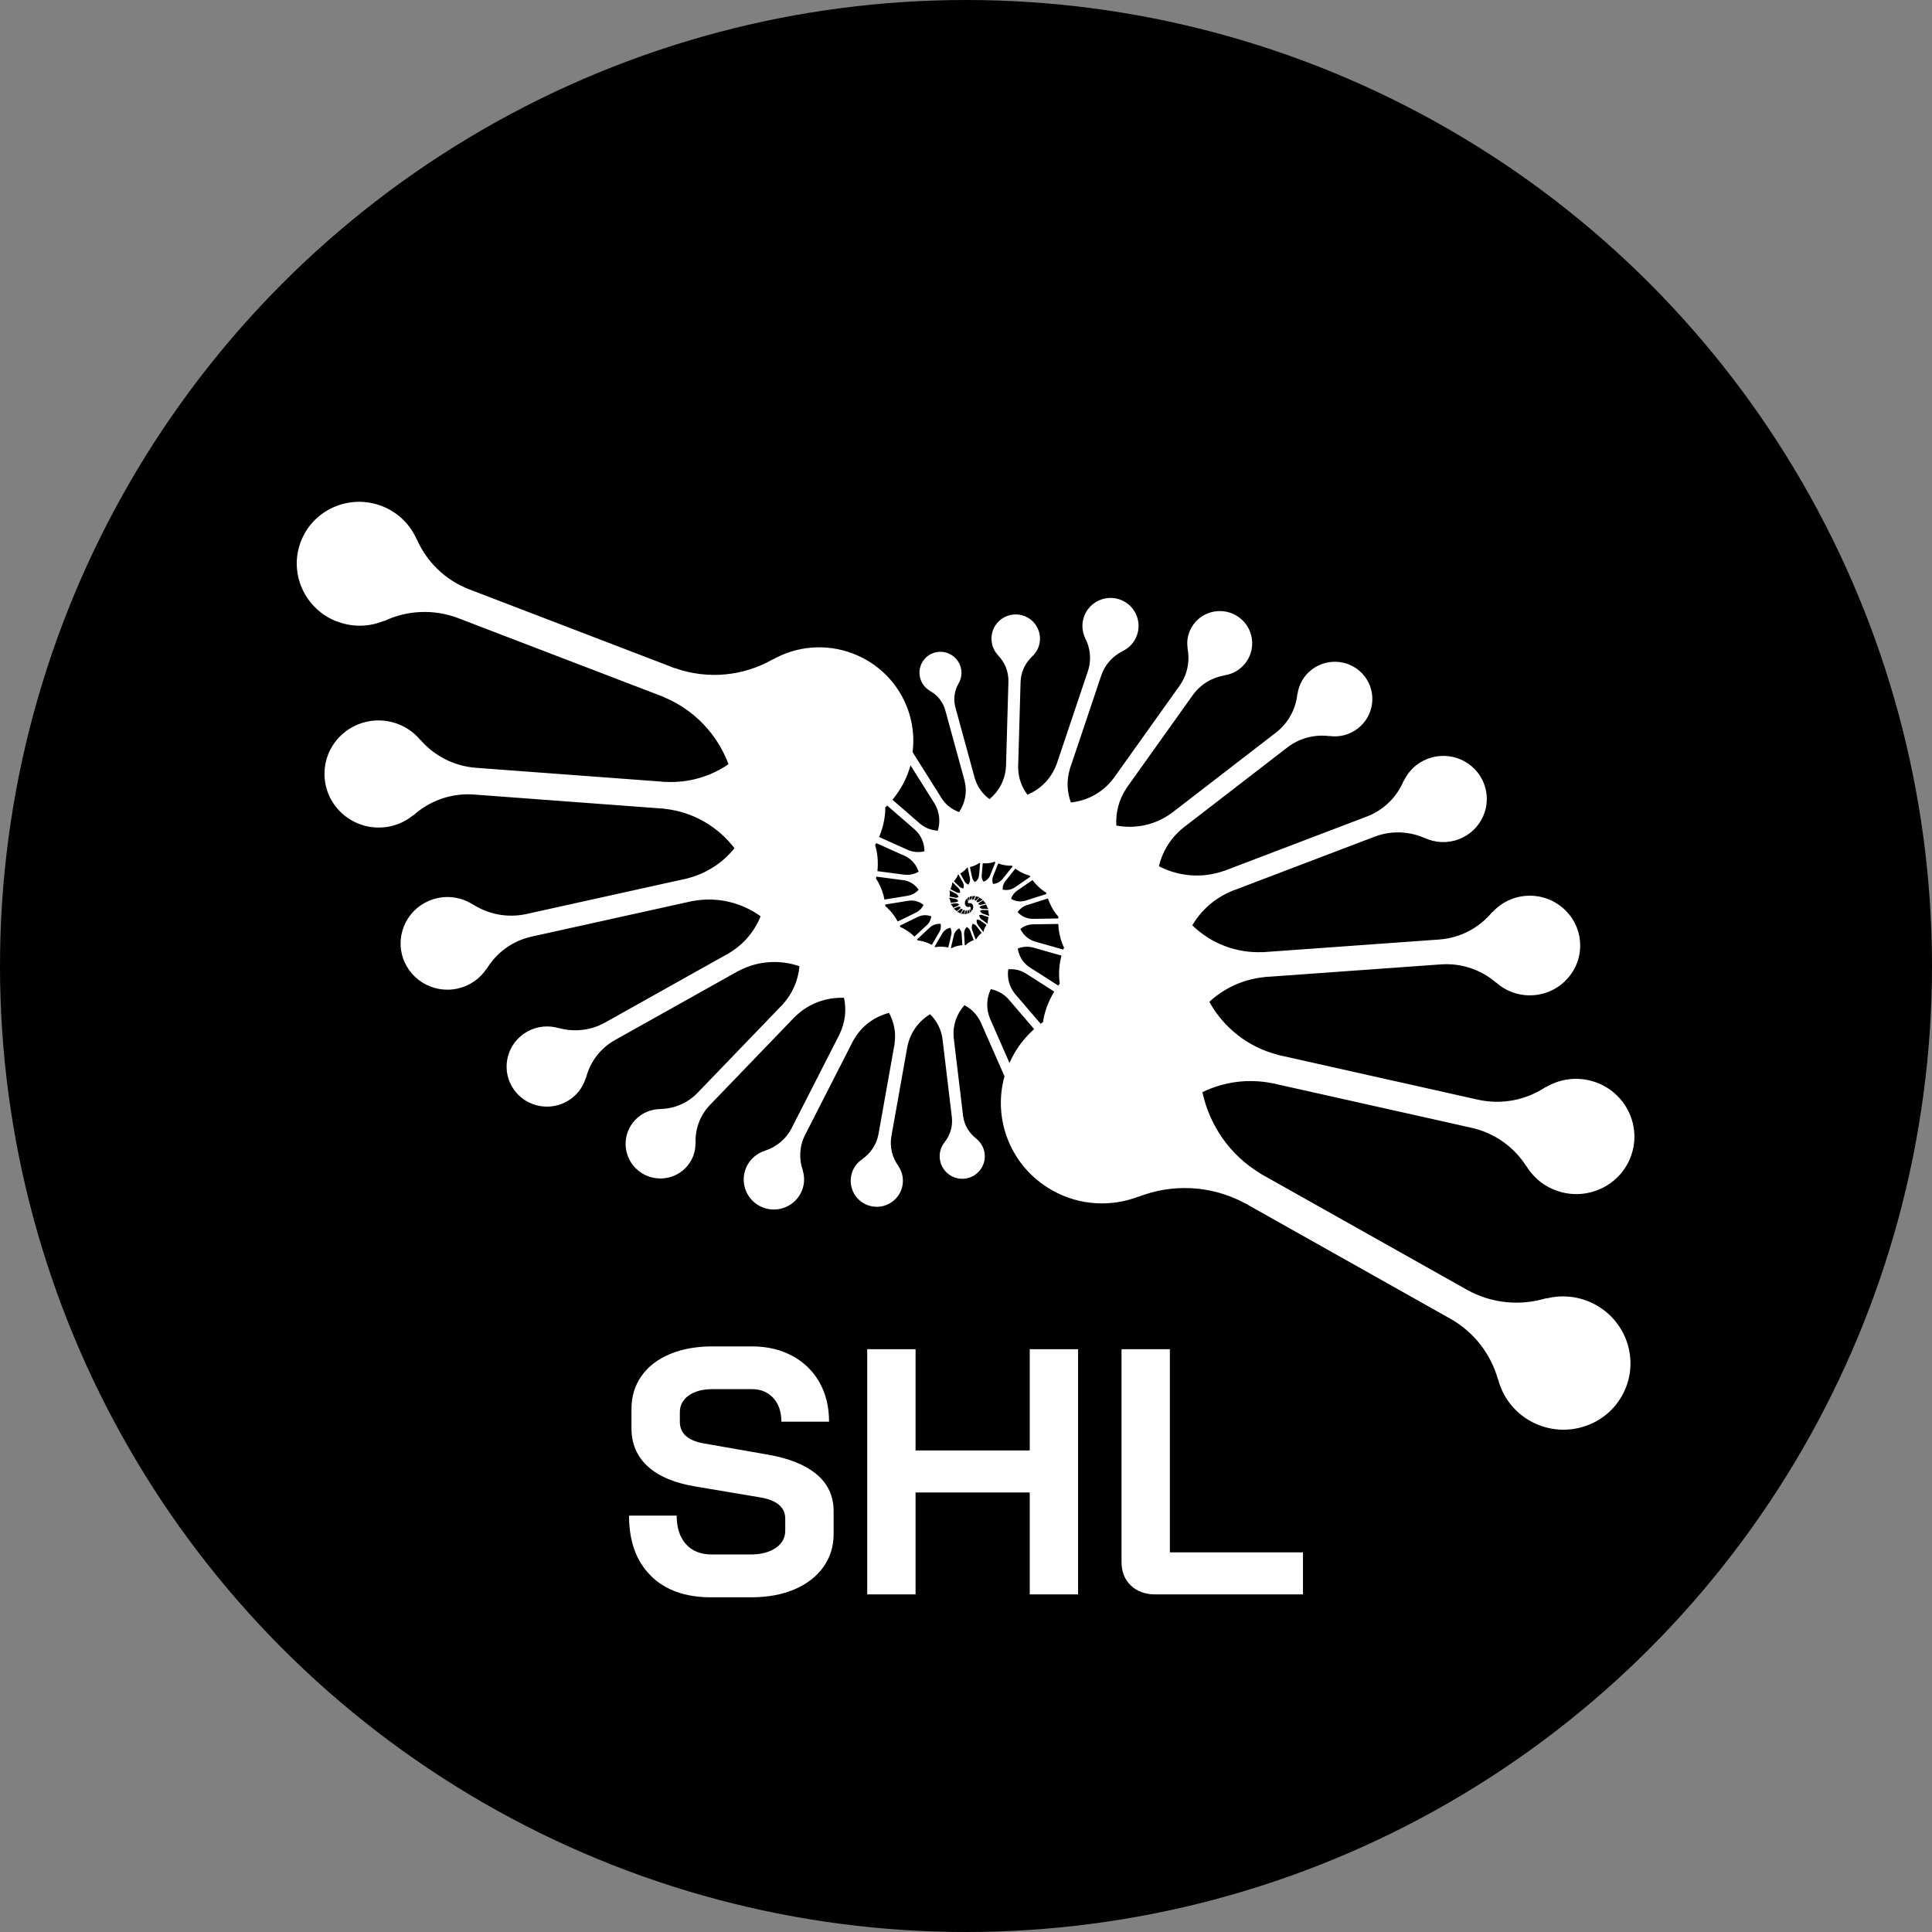
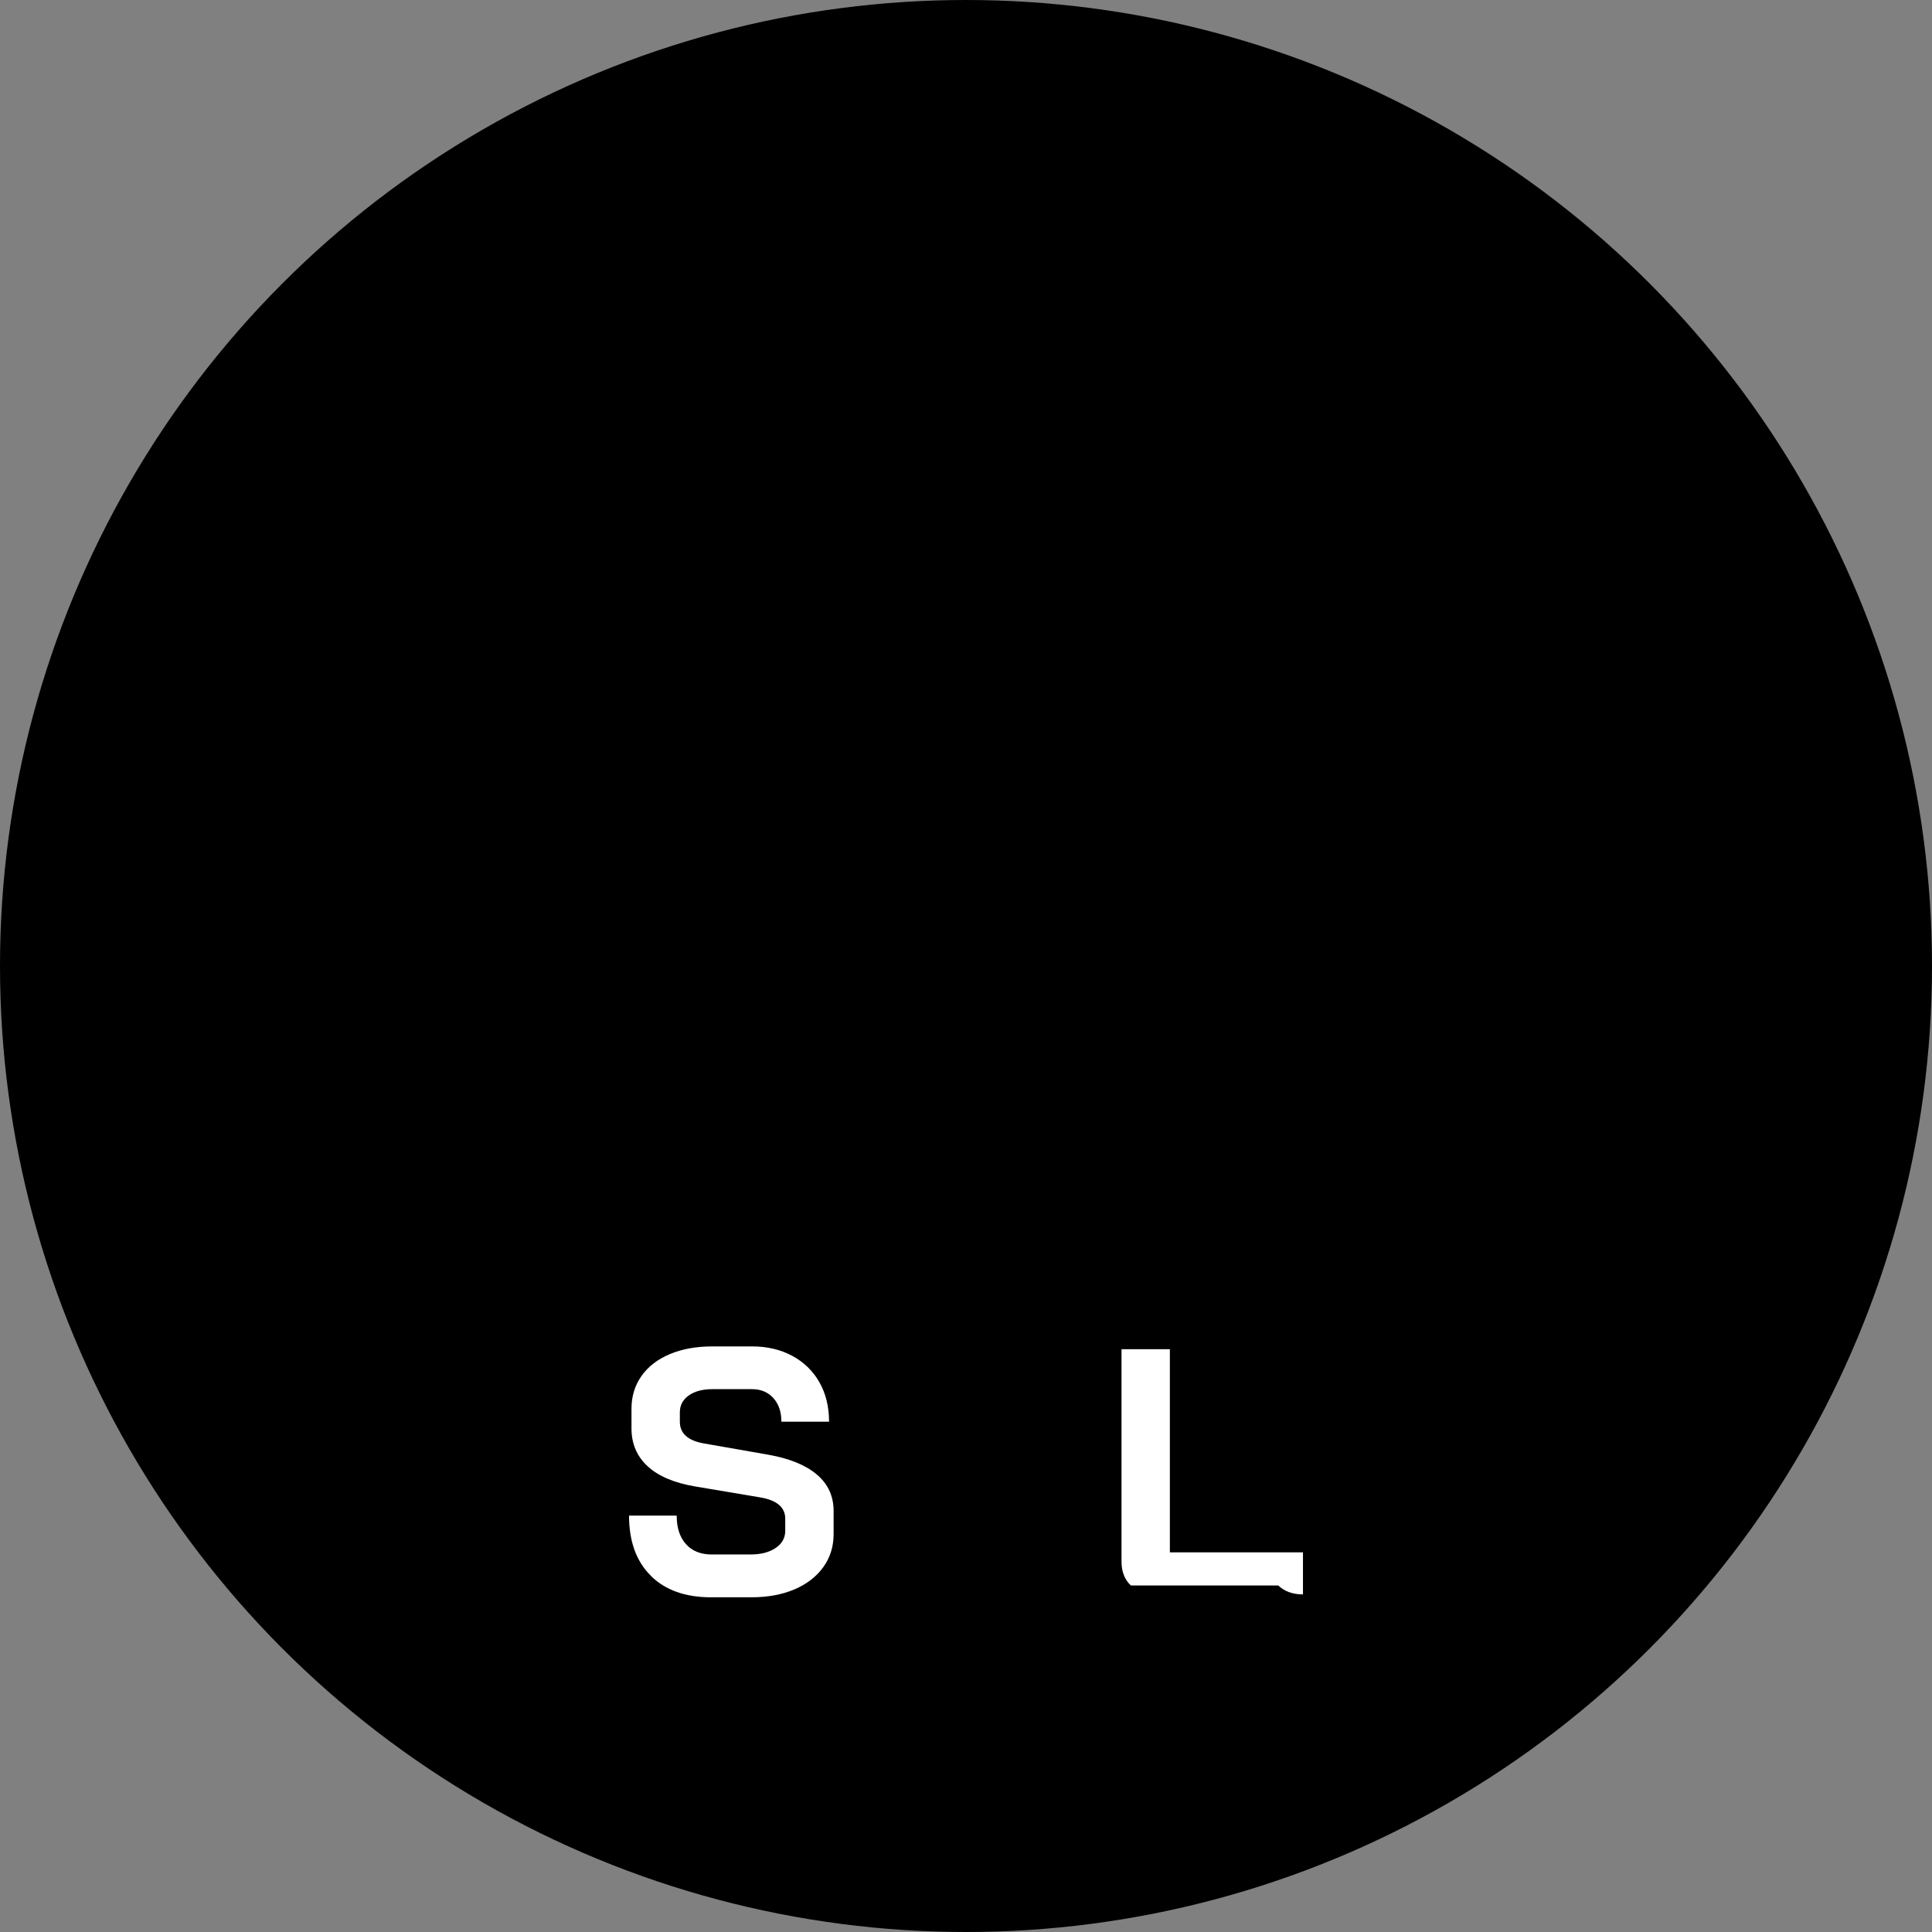
<svg xmlns="http://www.w3.org/2000/svg" id="Calque_2" viewBox="0 0 725 725">
  <rect x="0" y="0" width="725" height="725" fill="#808080" stroke="none" />
  <defs>
    <style>.cls-1{fill:#fff;}</style>
  </defs>
  <g id="Calque_1-2">
    <g>
      <circle cx="362.5" cy="362.5" r="362.5" />
-       <path class="cls-1" d="m328.82,316.38l10.62,4.78s.05.02.08.03c.03.01.05.03.08.04l.17.08h0c2.48,1.21,4.18,3.36,4.94,5.8-1.49.9-3.29,1.33-5.15,1.14h0s-.09,0-.09,0c-.05,0-.1,0-.15-.01-.05,0-.1-.02-.15-.03l-9.9-1.3c.28-2.72.16-5.53-.48-8.34-.11-.49-.26-.96-.4-1.44.14-.25.3-.49.43-.74m3.35-11.68c.04-.58.03-1.15.04-1.73.24-.22.49-.44.72-.67l10.15,8.81s.05.04.08.06c.03.02.05.05.07.07l.16.14h0c2.35,2.17,3.5,5.1,3.52,8.06-1.96.49-4.09.38-6.09-.45h0s-.09-.04-.09-.04c-.05-.02-.11-.04-.16-.06-.05-.03-.1-.05-.16-.08l-10.52-4.73c1.23-2.92,2.03-6.06,2.28-9.39m8.41-14.21c.42-1.09.78-2.19,1.09-3.3l8.83,14.03s.05.06.07.1c.02.03.04.07.06.1l.13.21h-.01c1.87,3.17,2.16,6.81,1.18,10.08-2.33-.11-4.65-.94-6.59-2.53h0s-.09-.07-.09-.07c-.05-.04-.11-.08-.16-.13s-.1-.1-.14-.14l-10.06-8.73c2.35-2.82,4.3-6.03,5.69-9.63m8.89,53.39c-.16,1.12-.56,2.21-1.43,3.07h0s-.04.04-.04.04c-.03.03-.05.05-.07.07-.03.02-.05.04-.07.06l-4.72,4.37c-1.25-1.26-2.71-2.35-4.39-3.2-.29-.15-.59-.27-.89-.4-.07-.17-.12-.35-.19-.51l6.76-3.3s.03-.02.05-.03c.02,0,.04-.01.05-.02l.11-.05h0c1.59-.71,3.31-.68,4.83-.1m-.53,4.17l.08-.07h0c1.13-.99,2.57-1.39,3.97-1.28.15.97.1,1.97-.41,2.9h0l-.02.04s-.03.05-.04.07c-.02.02-.03.05-.05.07l-2.8,4.8c-1.35-.73-2.84-1.27-4.44-1.56-.28-.05-.56-.07-.83-.1-.1-.13-.19-.26-.29-.38l4.76-4.42s.02-.02.03-.03c.01-.01.03-.02.04-.03m4.64,2.27s.02-.02.02-.04l.05-.08h0c.69-1.1,1.77-1.79,2.96-2.05.37.76.58,1.61.39,2.5h0v.04s-.02.05-.02.07-.02.05-.02.07l-1.12,4.72c-1.31-.27-2.66-.4-4.06-.24-.24.03-.45.09-.68.15-.13-.09-.25-.19-.37-.27l2.83-4.84s.01-.02.02-.04m2.83-16.15l2.26,1.17s0,0,.02,0c0,0,0,0,.01,0l.04.02h0c.51.29.83.77.97,1.29-.33.17-.71.28-1.11.21h-.02s-.02,0-.03,0c-.01,0-.02,0-.03,0l-2.16-.41c.1-.59.12-1.2.02-1.81-.02-.11-.05-.21-.09-.32.04-.06.08-.1.12-.16m.89-2.87c.06-.05.13-.09.18-.14l2.1,2.04.02.02s.01.01.02.02l.03.03h0c.47.49.66,1.12.64,1.75-.43.08-.88.07-1.3-.13h0s-.02,0-.02,0c-.01,0-.02-.01-.04-.02-.01,0-.02-.01-.03-.02l-2.25-1.17c.31-.62.54-1.28.64-2,.02-.13.01-.25.01-.37m2-2.61c.06-.14.1-.27.14-.41.08-.04.17-.05.25-.09l1.64,2.96s.01.02.01.02c0,0,0,.02.01.02l.03.05h0c.36.7.36,1.47.12,2.15-.5-.05-.99-.21-1.39-.58h0s-.02-.02-.02-.02c-.01-.01-.02-.02-.03-.03-.01-.01-.02-.02-.03-.03l-2.1-2.04c.55-.58,1.03-1.24,1.38-2m3.23-2.64c.11-.13.2-.27.29-.41.1-.01.2,0,.31-.02l.81,3.82s0,.02.01.03c0,.01,0,.02,0,.03v.06s.01,0,.01,0c.16.89-.1,1.74-.59,2.42-.54-.23-1.03-.57-1.35-1.1h0v-.03s-.03-.03-.04-.04c-.01-.02-.02-.03-.02-.05l-1.64-2.96c.8-.46,1.56-1.03,2.2-1.76m4.46-1.85c.17-.11.31-.23.46-.36.12.02.23.06.34.08l-.39,4.5v.03s0,.02,0,.03v.07h-.01c-.12,1.04-.69,1.89-1.47,2.48-.52-.43-.95-.96-1.12-1.66h0v-.03s-.02-.04-.02-.06c0-.02,0-.04-.01-.06l-.81-3.82c1.04-.25,2.07-.62,3.03-1.21m.22,12.43c.06,0,.12,0,.17-.02.03.03.04.07.06.1l-.88.98s0,0,0,0c0,0,0,0,0,0v.02h-.02c-.2.21-.47.3-.73.32-.04-.19-.1-.39-.01-.58h0s0-.02,0-.02c0,0,0-.01,0-.02l.49-1.05c.29.12.58.24.91.27m5.34-12.99c.21-.06.41-.15.6-.23.13.07.25.14.38.2l-1.94,4.84s0,.02-.01.04c0,.01-.01.02-.02.04l-.03.08h0c-.48,1.11-1.38,1.89-2.44,2.29-.44-.65-.75-1.4-.7-2.25h0v-.04s0-.05,0-.07c0-.02,0-.04.01-.06l.39-4.5c1.24.07,2.5,0,3.76-.33m2.05.4c1.35.49,2.79.79,4.3.83.26,0,.52,0,.78-.02.11.1.21.21.32.31l-3.78,4.71s-.02.03-.03.04c-.01.01-.02.02-.03.03l-.06.07h0c-.9,1.06-2.17,1.63-3.47,1.72-.27-.87-.36-1.8-.02-2.72h0s.02-.04.02-.04c0-.02.02-.05.02-.07.01-.03.02-.05.03-.07l1.92-4.79Zm10.91,4.31c.29.1.58.16.87.24.09.15.16.3.25.45l-5.77,3.95s-.03.02-.04.03c-.02.01-.03.02-.05.03l-.09.06h0c-1.36.87-2.95,1.08-4.43.74,0-1.05.21-2.11.9-3.01h0s.03-.04.03-.04c.02-.03.03-.05.05-.07.02-.02.04-.04.06-.07l3.74-4.67c1.32.99,2.82,1.8,4.48,2.35m6.14,6.04c.3.21.62.39.92.58.04.18.04.37.09.55l-7.73,2.45s-.04.02-.06.02c-.02,0-.04.01-.06.02l-.12.04h0c-1.85.52-3.73.2-5.27-.71.35-1.16,1.07-2.21,2.12-2.98h0s.05-.04.05-.04c.03-.02.05-.04.08-.06.03-.02.06-.04.09-.06l5.72-3.91c1.13,1.54,2.52,2.93,4.16,4.09m4.76,8.73c.25.32.52.61.79.91-.02.23-.05.45-.06.68l-9.37.14s-.05,0-.07,0c-.03,0-.05,0-.07,0h-.15s0,0,0,0c-2.22-.03-4.2-1.01-5.59-2.53.78-1.16,1.93-2.09,3.35-2.58h0s.06-.02.06-.02c.04-.01.07-.03.12-.04.04-.01.08-.02.12-.03l7.72-2.45c.73,2.08,1.72,4.1,3.15,5.94m2.33,11.24c.17.44.37.85.57,1.27-.09.25-.21.49-.29.73l-10.43-2.96s-.05-.01-.08-.02c-.03,0-.05-.02-.08-.03l-.17-.05h0c-2.45-.78-4.3-2.53-5.34-4.67,1.25-1.03,2.84-1.67,4.58-1.74h0s.08,0,.08,0c.05,0,.1-.01.14-.01s.09,0,.14,0l9.28-.14c.11,2.54.62,5.11,1.58,7.61m-1.58,15.52l-10.54-6.74s-.06-.03-.08-.05c-.03-.02-.05-.04-.08-.05l-.17-.11h0c-2.46-1.68-3.92-4.22-4.34-6.94,1.73-.72,3.7-.9,5.66-.41h0s.09.02.09.02c.05.01.11.02.16.04.05.02.1.04.16.05l10.33,2.93c-.73,2.85-1.04,5.85-.81,8.95.04.54.13,1.06.2,1.59-.19.24-.39.47-.57.72m-5.42,11.9c-.14.61-.22,1.22-.32,1.83-.29.2-.59.39-.88.6l-9.4-10.96s-.05-.05-.07-.08c-.02-.03-.04-.06-.07-.09l-.15-.18h0c-2.16-2.67-2.92-5.97-2.47-9.12,2.16-.22,4.41.23,6.41,1.43h0s.09.05.09.05c.05.03.11.06.16.09.05.03.1.07.16.11l10.44,6.68c-1.77,2.91-3.13,6.13-3.91,9.63m-11.2,13.8c-.62,1.1-1.18,2.21-1.68,3.33l-7.17-16.3s-.04-.07-.06-.11c-.02-.04-.03-.08-.04-.12l-.11-.25h.01c-1.49-3.67-1.22-7.57.34-10.9,2.47.48,4.8,1.72,6.61,3.71h0s.08.09.08.09c.05.05.1.1.15.16.05.06.09.12.13.17l9.31,10.86c-2.94,2.63-5.53,5.74-7.58,9.35m-9.35-51.86l-2.23-.77s-.01,0-.02,0c0,0-.01,0-.02,0h-.04s0-.02,0-.02c-.51-.19-.87-.59-1.07-1.05.28-.2.61-.35.99-.35h0s.02,0,.02,0c.01,0,.02,0,.03,0,.01,0,.02,0,.03,0l2.04.08c0,.56.05,1.12.23,1.68.03.1.08.19.12.28-.02.06-.06.11-.09.16m-.57,2.92l-2.22-1.6s0,0-.02-.01c0,0,0,0-.01,0l-.04-.03h0c-.5-.39-.76-.95-.83-1.53.38-.13.79-.19,1.21-.05h.02s.02.01.03.02c.01,0,.02,0,.03.01l2.23.77c-.19.61-.32,1.25-.31,1.93,0,.12.02.24.04.35-.05.05-.1.1-.15.15m-1.33,2.52c-.04.13-.05.27-.07.4-.07.04-.15.07-.22.12l-1.91-2.5s-.01-.01-.02-.02c0,0,0-.01-.01-.02l-.03-.04h0c-.43-.59-.53-1.3-.41-1.96.47-.02.94.06,1.36.34h.02s.03.03.03.03c.01,0,.03.03.03.03l2.21,1.59c-.42.61-.78,1.28-1,2.03m-.94-9.61s0,0-.01,0c0,0,0,0-.01,0h-.03s0,0,0,0c-.4.09-.79,0-1.11-.21.09-.24.24-.47.47-.62h.01s.01-.02.02-.02c0,0,.01,0,.02-.01l1.33-.81c.23.35.47.69.81.97.07.05.14.09.21.13,0,.04,0,.09,0,.13l-1.71.44Zm-.69.92c.18-.24.42-.44.73-.54h.01s.02-.01.03-.01c.01,0,.02,0,.03,0l1.75-.45c.13.46.29.92.58,1.34.05.07.11.13.17.2,0,.05-.03.1-.03.16l-2.04-.08h-.02s-.01,0-.01,0h-.03c-.47-.03-.87-.27-1.15-.61m-.92-2.57h0s0-.02.01-.02c0,0,.01,0,.01-.01l.9-1c.28.23.56.46.92.6.07.03.14.04.21.06.02.03.01.07.03.1l-1.31.79s0,0-.01,0c0,0,0,0-.01,0h-.02s0,.01,0,.01c-.29.16-.62.18-.92.1.01-.22.02-.45.18-.64m-.06,14.12c-.09.13-.15.28-.21.42-.09.03-.19.03-.28.06l-1.27-3.4s0-.02-.01-.03c0,0,0-.02,0-.03l-.02-.05h0c-.27-.8-.15-1.61.21-2.31.52.14,1.02.38,1.39.83h0l.02.02s.02.02.03.04c0,.01.02.03.03.04l1.91,2.5c-.67.54-1.29,1.16-1.78,1.92m-3.85,2.3c-.14.12-.26.26-.38.39-.11,0-.22-.03-.33-.03l-.26-4.19s0-.02,0-.03v-.1s0,0,0,0c-.03-.97.38-1.83,1.01-2.48.54.32,1.01.76,1.26,1.38h0s.01.03.01.03c0,.02.02.03.02.05,0,.02.01.04.02.05l1.27,3.4c-.93.37-1.82.85-2.62,1.52m-1.66-12.65h0s0,.02-.01.03c0,0,0,.01-.01.01l-.69,1.04c-.28-.18-.58-.34-.93-.42-.06-.02-.12-.01-.19,0-.03-.03-.03-.07-.05-.11l1.09-.9s0,0,0,0c0,0,0,0,.01,0h.02s0-.01,0-.01c.24-.19.54-.25.83-.22.02.21.04.42-.08.61Zm.86-.24c.07.17.14.34.09.53h0s0,.02,0,.02,0,.01,0,.02l-.31,1.03c-.28-.07-.57-.14-.87-.12-.06,0-.11.02-.16.04-.03-.02-.04-.06-.07-.08l.68-1.02s0,0,0-.01,0,0,0,0v-.02h.01c.15-.22.39-.34.63-.39m.95,1.5c-.25,0-.5.02-.75.12-.05.02-.08.05-.12.07-.03-.01-.05-.04-.08-.05l.3-1.01s0,0,0-.01t0,0h0s0-.01,0-.01c.07-.22.24-.38.43-.48.1.12.2.25.21.41h0v.97Zm.96-.38c-.2.07-.41.15-.59.28-.03.03-.06.06-.08.09-.03,0-.05-.02-.08-.02v-.92s0,0,0,0c0,0,0,0,0,0v-.02c0-.2.12-.36.25-.49.1.08.22.15.26.28h0s0,.01,0,.02c0,0,0,0,0,.01l.24.77Zm-.07-.83h0s0,0,0-.01h0c-.05-.18,0-.34.08-.48.11.04.22.07.29.16h0s0,.01,0,.01h0s.4.59.4.59c-.16.11-.31.22-.42.38-.02.03-.03.06-.04.1-.02,0-.05,0-.07,0l-.24-.76Zm1.01-4.43v-.02l.14-.99c.27.03.54.05.82,0,.05-.01.09-.04.14-.06.03.02.05.05.08.06l-.48,1.03s0,0,0,0h0s0,.03,0,.03h0c-.11.22-.31.36-.53.44-.09-.14-.18-.29-.16-.47h0s0-.02,0-.02Zm-.98.14s0,0,0,0h0s0,.02,0,.02c.02.18-.06.34-.16.48-.11-.06-.22-.1-.28-.22h0s0-.01,0-.02c0,0,0,0,0-.01l-.33-.68c.18-.09.36-.19.51-.34.03-.03.04-.06.06-.09.03,0,.05.01.07,0l.13.84Zm.77-.17s0,0,0,0v.02h0c-.04.21-.18.36-.34.48-.1-.1-.21-.19-.23-.33h0s0-.02,0-.02,0,0,0-.01l-.13-.86c.23-.04.46-.09.68-.21.04-.02.07-.05.1-.08.03,0,.05.03.08.03l-.14.97h0m-2.24.5c.19-.14.36-.32.47-.54.02-.03.02-.06.03-.09.02,0,.04,0,.06-.01l.32.66h0s0,.01,0,.01h0c.08.18.06.37-.01.53h0c-.05.12-.05.27,0,.4.12.24.41.34.65.23.02-.01.03-.04.04-.05.07.02.14.07.22.05.03,0,.04-.03.07-.04.07.05.13.12.22.13.03,0,.06-.02.09-.02.07.08.11.18.2.22.03.02.07,0,.11,0,.05.11.06.23.15.32.04.03.08.04.12.07.02.12-.01.25.06.37.01.02.03.03.04.04-.03.16-.03.33.01.5,0,.02.02.04.03.06-.09.17-.15.35-.16.56,0,.03.01.05.01.08-.16.16-.28.34-.36.56-.01.03-.01.06-.01.09-.02.01-.04.01-.05.02l-.39-.57s0,0,0,0h0s0-.02,0-.02c-.09-.15-.11-.32-.06-.48h0c.03-.12.01-.26-.06-.37-.14-.21-.42-.26-.63-.12-.02.01-.02.04-.04.05-.07,0-.14-.04-.21-.02-.02,0-.03.04-.06.05-.07-.03-.14-.09-.22-.09-.03,0-.05.03-.08.03-.07-.06-.12-.15-.22-.18-.03-.01-.06.02-.1.01-.06-.1-.09-.21-.18-.27-.03-.02-.07,0-.11-.02-.03-.12-.03-.25-.11-.36-.03-.04-.08-.06-.12-.1,0-.13.05-.27,0-.4-.01-.02-.03-.03-.04-.05.06-.17.09-.35.07-.53,0-.03-.02-.04-.02-.07.12-.17.21-.35.26-.57,0-.03,0-.05,0-.08m-2.95,2.62s0,0,.01,0c0,0,0,0,.01,0h.02s0,0,0,0c.34-.13.69-.1,1,.03-.05.24-.1.48-.29.65h0s-.01.02-.02.02c0,0-.01,0-.02.01l-1.12.92c-.26-.29-.52-.57-.88-.78-.07-.04-.14-.06-.21-.1-.01-.04,0-.08-.02-.11l1.51-.64Zm-.7-1.34h.01s.01,0,.02,0h.03s0,0,0,0c.44-.03.84.13,1.14.4-.13.24-.32.46-.6.59h-.01s-.02.01-.02.02c-.01,0-.02,0-.02,0l-1.55.65c-.19-.41-.39-.81-.71-1.15-.06-.06-.12-.11-.19-.16,0-.05.01-.1,0-.15l1.89-.2Zm.88-.87c-.24.23-.51.41-.86.45h-.02s-.03,0-.03,0c0,0-.02,0-.03,0l-1.89.2c-.07-.51-.2-1.02-.44-1.51-.04-.09-.1-.16-.15-.24.02-.05.04-.11.05-.16l2.16.41s.01,0,.02,0c0,0,.01,0,.02,0h.03c.5.12.88.43,1.13.83m-1.86,17.42c-.2.09-.37.2-.55.31-.12-.04-.23-.11-.35-.14l1.12-4.72s0-.02,0-.04c0-.01,0-.02.01-.03l.02-.08h0c.29-1.08,1.01-1.93,1.93-2.44.5.54.88,1.19.95,1.97v.03s0,.04.01.06v.06l.26,4.19c-1.15.1-2.3.33-3.42.81m-24.61-14.71c-.27-.26-.57-.49-.85-.73-.02-.21-.02-.42-.04-.63l8.6-1.4s.04-.01.06-.01c.02,0,.04,0,.07,0l.14-.02h0c2.05-.27,4,.37,5.49,1.58-.56,1.17-1.49,2.18-2.73,2.83h0s-.06.03-.06.03c-.04.02-.07.04-.1.06-.03.02-.07.03-.11.04l-6.7,3.27c-.96-1.81-2.21-3.51-3.78-5m-1.18-3.24c-.45-2.33-1.27-4.62-2.5-6.79-.21-.38-.46-.73-.7-1.09.05-.24.12-.47.17-.72l9.99,1.31s.05,0,.08,0c.03,0,.05.01.07.01l.16.02h0c2.36.39,4.3,1.74,5.55,3.57-1.01,1.12-2.38,1.92-3.97,2.23h0s-.07.02-.07.02c-.04,0-.09.02-.13.03-.04,0-.09.01-.13.02l-8.52,1.39Zm-205.37-104.34c5.89,2.26,12.11,2,17.49-.23l.13.05c8.41-3.97,18.4-4.66,27.81-1.07h0s75.58,28.98,75.58,28.98c.13.05.26.08.39.13s.24.11.37.16l.8.31-.02.04c11.7,4.87,20.17,14.19,24.29,25.18-6.64,4.55-14.78,7.04-23.44,6.64v.02s-.4-.03-.4-.03c-.24-.01-.47,0-.7-.02-.24-.02-.46-.07-.7-.09l-69.5-5.17h0c-8.41-.64-15.77-4.6-20.86-10.47h-.07c-3.4-4.07-8.39-6.82-14.13-7.25-11.2-.83-20.94,7.46-21.76,18.53-.82,11.07,7.59,20.72,18.79,21.55,5.44.41,10.53-1.36,14.42-4.54h.12c5.96-5.37,14.05-8.43,22.74-7.79h0s69.85,5.2,69.85,5.2c.12,0,.23,0,.35,0,.12.01.23.03.35.04l.74.05v.04c10.91,1.12,20.26,6.74,26.44,14.81-4.35,5.42-10.46,9.51-17.72,11.33v.02s-.33.07-.33.07c-.2.05-.39.11-.58.16-.2.04-.4.06-.6.1l-58.82,13.01h0c-7.12,1.56-14.2.12-19.9-3.48h-.06c-3.84-2.5-8.66-3.54-13.52-2.47-9.48,2.1-15.45,11.39-13.34,20.76,2.11,9.37,11.51,15.27,20.98,13.17,4.6-1.02,8.37-3.74,10.79-7.35l.1-.02c3.58-5.94,9.5-10.48,16.85-12.12h0s59.12-13.08,59.12-13.08c.1-.02.19-.06.29-.08.1-.02.2-.03.3-.05l.63-.14v.03c9.32-1.79,18.48.54,25.62,5.68-2.23,5.57-6.26,10.48-11.81,13.8h0s-.26.16-.26.16c-.15.09-.29.19-.44.28-.16.09-.32.15-.47.23l-45.39,25.41h0c-5.5,3.06-11.73,3.63-17.35,2.07l-.05.03c-3.81-1.13-8.06-.79-11.81,1.31-7.31,4.09-9.91,13.28-5.8,20.51,4.11,7.24,13.37,9.78,20.69,5.69,3.55-1.99,5.98-5.18,7.07-8.77l.08-.04c1.47-5.81,5.22-11.05,10.89-14.23h0s45.62-25.54,45.62-25.54c.08-.04.14-.1.22-.14.07-.04.16-.07.23-.11l.49-.27v.03c7.27-3.8,15.43-4.15,22.65-1.67-.44,5.17-2.54,10.24-6.3,14.36h.01s-.18.19-.18.19c-.1.11-.19.23-.3.34s-.22.2-.33.31l-31.16,32.34c-3.78,3.91-8.79,5.92-13.83,6.03l-.03.03c-3.44.01-6.87,1.35-9.45,4.02-5.02,5.21-4.85,13.47.37,18.43,5.22,4.97,13.53,4.77,18.55-.44,2.44-2.53,3.64-5.78,3.64-9.02l.05-.06c-.25-5.18,1.53-10.45,5.42-14.5h0s31.31-32.51,31.31-32.51c.05-.05.1-.12.15-.17.05-.05.11-.1.16-.15l.33-.35.02.02c5.05-4.95,11.71-7.27,18.31-7.01.94,4.39.48,9.11-1.59,13.46h.01s-.1.2-.1.2c-.06.12-.1.24-.16.36-.06.12-.13.22-.19.34l-17.63,34.54h0c-2.14,4.17-5.78,7.09-9.93,8.43l-.02.04c-2.84.86-5.35,2.83-6.8,5.68-2.84,5.57-.62,12.36,4.96,15.17,5.58,2.81,12.4.58,15.24-4.98,1.38-2.71,1.56-5.69.74-8.38l.03-.06c-1.51-4.22-1.36-9.03.83-13.36h0l17.72-34.71c.03-.06.05-.12.08-.18.03-.06.07-.11.1-.17l.19-.37h.02c2.93-5.35,7.86-8.93,13.38-10.36,1.88,3.4,2.69,7.42,2.08,11.55h.01l-.03.19c-.02.11-.02.22-.04.34-.02.11-.05.22-.07.33l-5.88,32.99c-.72,3.99-2.99,7.31-6.09,9.46v.03c-2.14,1.42-3.72,3.67-4.2,6.4-.95,5.31,2.6,10.39,7.93,11.33,5.33.94,10.41-2.6,11.36-7.92.46-2.58-.15-5.11-1.5-7.12v-.06c-2.31-3.12-3.4-7.14-2.67-11.27h0l5.91-33.15c.01-.06.01-.11.02-.17.01-.05.03-.11.04-.16l.06-.35h.02c1.07-5.16,4.25-9.36,8.46-11.91,2.42,2.35,4.1,5.47,4.63,9.04h0s.02.16.02.16c.01.1.04.19.05.29.01.1.01.19.02.29l3.45,28.79h0c.41,3.48-.63,6.8-2.65,9.34v.03c-1.4,1.71-2.14,3.97-1.86,6.34.56,4.64,4.77,7.96,9.42,7.41,4.64-.55,7.96-4.75,7.4-9.38-.27-2.25-1.41-4.19-3.04-5.52v-.05c-2.71-2.01-4.63-5.07-5.06-8.66h0l-3.47-28.93s-.02-.1-.02-.14c0-.05,0-.1-.01-.14l-.04-.31h.02c-.41-4.55,1.2-8.78,4.05-11.95,2.57,1.35,4.73,3.51,6.06,6.31h0s.06.13.06.13c.04.08.08.15.11.22s.06.16.09.24l8.7,19.77c-4.54,16.22,2.41,34.08,17.91,42.8,10.34,5.82,22.24,6.29,32.47,2.32l.06.04c12.42-4.82,26.79-4.37,39.46,2.3v-.02s.44.24.44.24c.26.14.52.25.78.39.26.15.48.32.73.47l75.44,42.43h0c9.12,5.15,15.28,13.47,17.88,22.76l.08.04c1.66,6.36,5.8,12.08,12.03,15.58,12.15,6.83,27.55,2.64,34.38-9.36,6.83-12.01,2.52-27.28-9.64-34.12-5.91-3.32-12.57-4.02-18.65-2.49l-.13-.08c-9.58,2.91-20.31,2.08-29.75-3.21h0s-75.82-42.64-75.82-42.64c-.13-.07-.26-.12-.39-.19-.13-.07-.24-.16-.37-.23l-.81-.45.02-.04c-11.68-7.01-19.21-18.25-21.85-30.57,7.79-3.8,16.84-5.18,25.99-3.4v-.02s.42.09.42.09c.25.05.49.07.74.13.25.05.48.14.73.2l73.13,16.37h0c8.84,2,16.04,7.35,20.53,14.4l.07.02c2.97,4.85,7.85,8.56,13.88,9.91,11.78,2.64,23.46-4.66,26.09-16.31,2.63-11.64-4.8-23.22-16.58-25.86-5.73-1.28-11.42-.2-16.06,2.57l-.13-.03c-7.2,4.79-16.29,6.78-25.43,4.74h0s-73.49-16.45-73.49-16.45c-.12-.03-.25-.04-.37-.06-.12-.03-.24-.07-.36-.1l-.78-.18v-.04c-11.42-2.9-20.49-10.33-25.78-19.88,5.48-5.08,12.63-8.48,20.65-9.28v-.02s.36-.03.36-.03c.22-.02.43-.06.65-.08.22-.02.43,0,.65-.01l64.64-4.64h0c7.82-.54,15.13,2.1,20.62,6.82h.07c3.68,3.28,8.65,5.13,13.99,4.75,10.41-.75,18.24-9.7,17.48-20-.76-10.3-9.82-18.04-20.24-17.29-5.06.36-9.49,2.67-12.64,6.13h-.11c-4.75,5.76-11.77,9.67-19.85,10.26h0s-64.96,4.67-64.96,4.67c-.11,0-.21.03-.32.04-.11,0-.22,0-.33,0l-.69.05v-.03c-10.19.44-19.57-3.46-26.36-10.05,3.26-5.58,8.32-10.16,14.75-12.82v-.02s.29-.11.29-.11c.18-.07.34-.16.51-.22s.36-.11.54-.17l52.32-19.93h0c6.33-2.4,13.05-2.02,18.78.52l.05-.02c3.87,1.8,8.45,2.1,12.77.46,8.43-3.21,12.65-12.57,9.42-20.91-3.23-8.34-12.68-12.49-21.11-9.28-4.1,1.56-7.19,4.58-8.92,8.22l-.09.03c-2.48,5.95-7.3,10.93-13.84,13.43h0s-52.58,20.03-52.58,20.03c-.09.03-.17.08-.26.11-.09.03-.18.05-.27.09l-.56.21v-.03c-8.33,2.91-17.07,2-24.35-1.77,1.29-5.43,4.32-10.49,8.97-14.29h0s.22-.18.22-.18c.13-.1.24-.21.37-.32.13-.1.27-.18.4-.28l38.27-29.52h0c4.64-3.56,10.29-4.92,15.67-4.25l.04-.03c3.66.52,7.53-.36,10.69-2.8,6.17-4.76,7.29-13.56,2.52-19.66-4.77-6.1-13.64-7.19-19.81-2.44-3,2.31-4.79,5.58-5.3,9.03l-.07.05c-.55,5.54-3.29,10.87-8.07,14.57l-38.46,29.67c-.06.05-.12.11-.18.16-.06.05-.13.09-.2.14l-.41.32-.02-.02c-6.15,4.47-13.61,5.9-20.59,4.59-.3-4.82.93-9.76,3.82-14.07h-.01s.14-.2.14-.2c.08-.11.14-.24.22-.35.08-.12.18-.21.26-.33l24.23-33.97c2.94-4.1,7.27-6.64,11.9-7.42l.02-.04c3.16-.48,6.14-2.17,8.14-4.98,3.9-5.47,2.62-13.05-2.87-16.91-5.49-3.87-13.1-2.56-17,2.91-1.9,2.66-2.56,5.81-2.11,8.79l-.04.06c.94,4.73.02,9.82-3,14.08h0l-24.35,34.14c-.04.06-.07.12-.11.18-.04.06-.09.11-.13.17l-.26.36h-.02c-3.96,5.22-9.78,8.26-15.88,8.92-1.47-3.91-1.69-8.32-.39-12.6h-.01s.07-.2.07-.2c.04-.12.06-.23.1-.35.04-.11.09-.22.13-.33l11.48-34.17h0c1.4-4.13,4.34-7.31,7.97-9.1v-.03c2.51-1.18,4.54-3.33,5.49-6.15,1.85-5.5-1.12-11.45-6.64-13.29-5.51-1.84-11.48,1.14-13.34,6.64-.9,2.68-.65,5.45.47,7.81l-.02.06c1.97,3.68,2.49,8.13,1.07,12.4h0s-11.54,34.34-11.54,34.34c-.02.06-.03.12-.05.18-.02.06-.05.11-.07.17l-.12.36h-.02c-1.96,5.32-6,9.28-10.89,11.34-2.2-2.88-3.49-6.46-3.49-10.34h-.01v-.18c0-.11,0-.21,0-.31,0-.11.02-.21.03-.31l.89-31.15h0c.11-3.77,1.75-7.13,4.3-9.52v-.03c1.77-1.6,2.91-3.88,2.99-6.45.14-5.02-3.82-9.21-8.85-9.35-5.03-.15-9.22,3.8-9.36,8.82-.07,2.44.83,4.68,2.35,6.35v.05c2.56,2.56,4.11,6.11,4.01,10.01h0l-.89,31.31c0,.05,0,.1,0,.16,0,.05-.01.1-.01.16v.33h-.03c-.28,4.9-2.63,9.19-6.15,12.11-2.54-1.84-4.52-4.48-5.5-7.7h0s-.04-.14-.04-.14c-.03-.09-.06-.17-.09-.26-.02-.09-.03-.18-.06-.26l-7.12-26.02c-.86-3.15-.35-6.34,1.16-8.96v-.03c1.05-1.76,1.42-3.94.83-6.09-1.15-4.19-5.48-6.67-9.68-5.55-4.2,1.13-6.67,5.44-5.52,9.63.56,2.04,1.87,3.67,3.55,4.67v.05c2.77,1.48,4.96,4.04,5.85,7.29h0l7.16,26.15s.03.09.04.13c.01.04.02.09.03.13l.08.28h-.02c1.01,4.13.1,8.25-2.09,11.54-2.55-.89-4.83-2.58-6.44-4.98h0s-.07-.11-.07-.11c-.04-.07-.09-.13-.13-.19-.04-.07-.07-.13-.11-.2l-10.71-17.02c1.96-15.54-6.89-31.03-22.34-36.96-10.31-3.95-21.32-2.78-30.19,2.25l-.06-.02c-10.76,6.11-24.05,7.64-36.61,3.22v.02s-.44-.16-.44-.16c-.25-.09-.51-.16-.77-.25-.26-.1-.49-.22-.74-.33l-75.21-28.84h0c-9.09-3.51-15.91-10.33-19.56-18.53l-.08-.03c-2.4-5.62-6.99-10.33-13.2-12.71-12.12-4.65-25.7,1.29-30.34,13.26-4.64,11.97,1.42,25.44,13.54,30.09" />
      <g>
        <path class="cls-1" d="m244.2,591.28c-5.43-5.39-8.15-12.9-8.15-22.54h17.88c0,4.56,1.16,8.13,3.48,10.71,2.32,2.59,5.54,3.88,9.66,3.88h14.59c3.86,0,6.99-.81,9.4-2.43,2.41-1.62,3.61-3.79,3.61-6.51v-4.47c0-4.29-3.15-6.97-9.46-8.02l-24.19-4.07c-7.89-1.31-13.87-3.83-17.94-7.56-4.07-3.72-6.11-8.48-6.11-14.26v-7.36c0-4.64,1.25-8.74,3.75-12.29s6.05-6.29,10.65-8.22c4.6-1.93,9.92-2.89,15.97-2.89h14.85c5.69,0,10.73,1.18,15.12,3.55,4.38,2.37,7.78,5.67,10.19,9.92,2.41,4.25,3.61,9.18,3.61,14.79h-17.88c0-3.68-1.01-6.64-3.02-8.87-2.02-2.23-4.69-3.35-8.02-3.35h-14.85c-3.68,0-6.64.79-8.87,2.37-2.23,1.58-3.35,3.68-3.35,6.31v3.55c0,4.38,3.02,7.1,9.07,8.15l24.05,4.21c7.97,1.4,14.06,3.88,18.27,7.43,4.21,3.55,6.31,8.13,6.31,13.74v8.68c0,4.65-1.29,8.76-3.88,12.36-2.59,3.59-6.2,6.38-10.84,8.35-4.65,1.97-10.04,2.96-16.17,2.96h-15.12c-9.64,0-17.18-2.69-22.61-8.08Z" />
-         <path class="cls-1" d="m325.43,506.3h18.14v37.99h42.85v-37.99h18.14v92.01h-18.14v-38.25h-42.85v38.25h-18.14v-92.01Z" />
-         <path class="cls-1" d="m424.34,594.96c-2.32-2.23-3.48-5.19-3.48-8.87v-79.79h18.14v76.24h49.95v15.77h-55.34c-3.86,0-6.95-1.12-9.27-3.35Z" />
+         <path class="cls-1" d="m424.34,594.96c-2.32-2.23-3.48-5.19-3.48-8.87v-79.79h18.14v76.24h49.95v15.77c-3.86,0-6.95-1.12-9.27-3.35Z" />
      </g>
    </g>
  </g>
</svg>